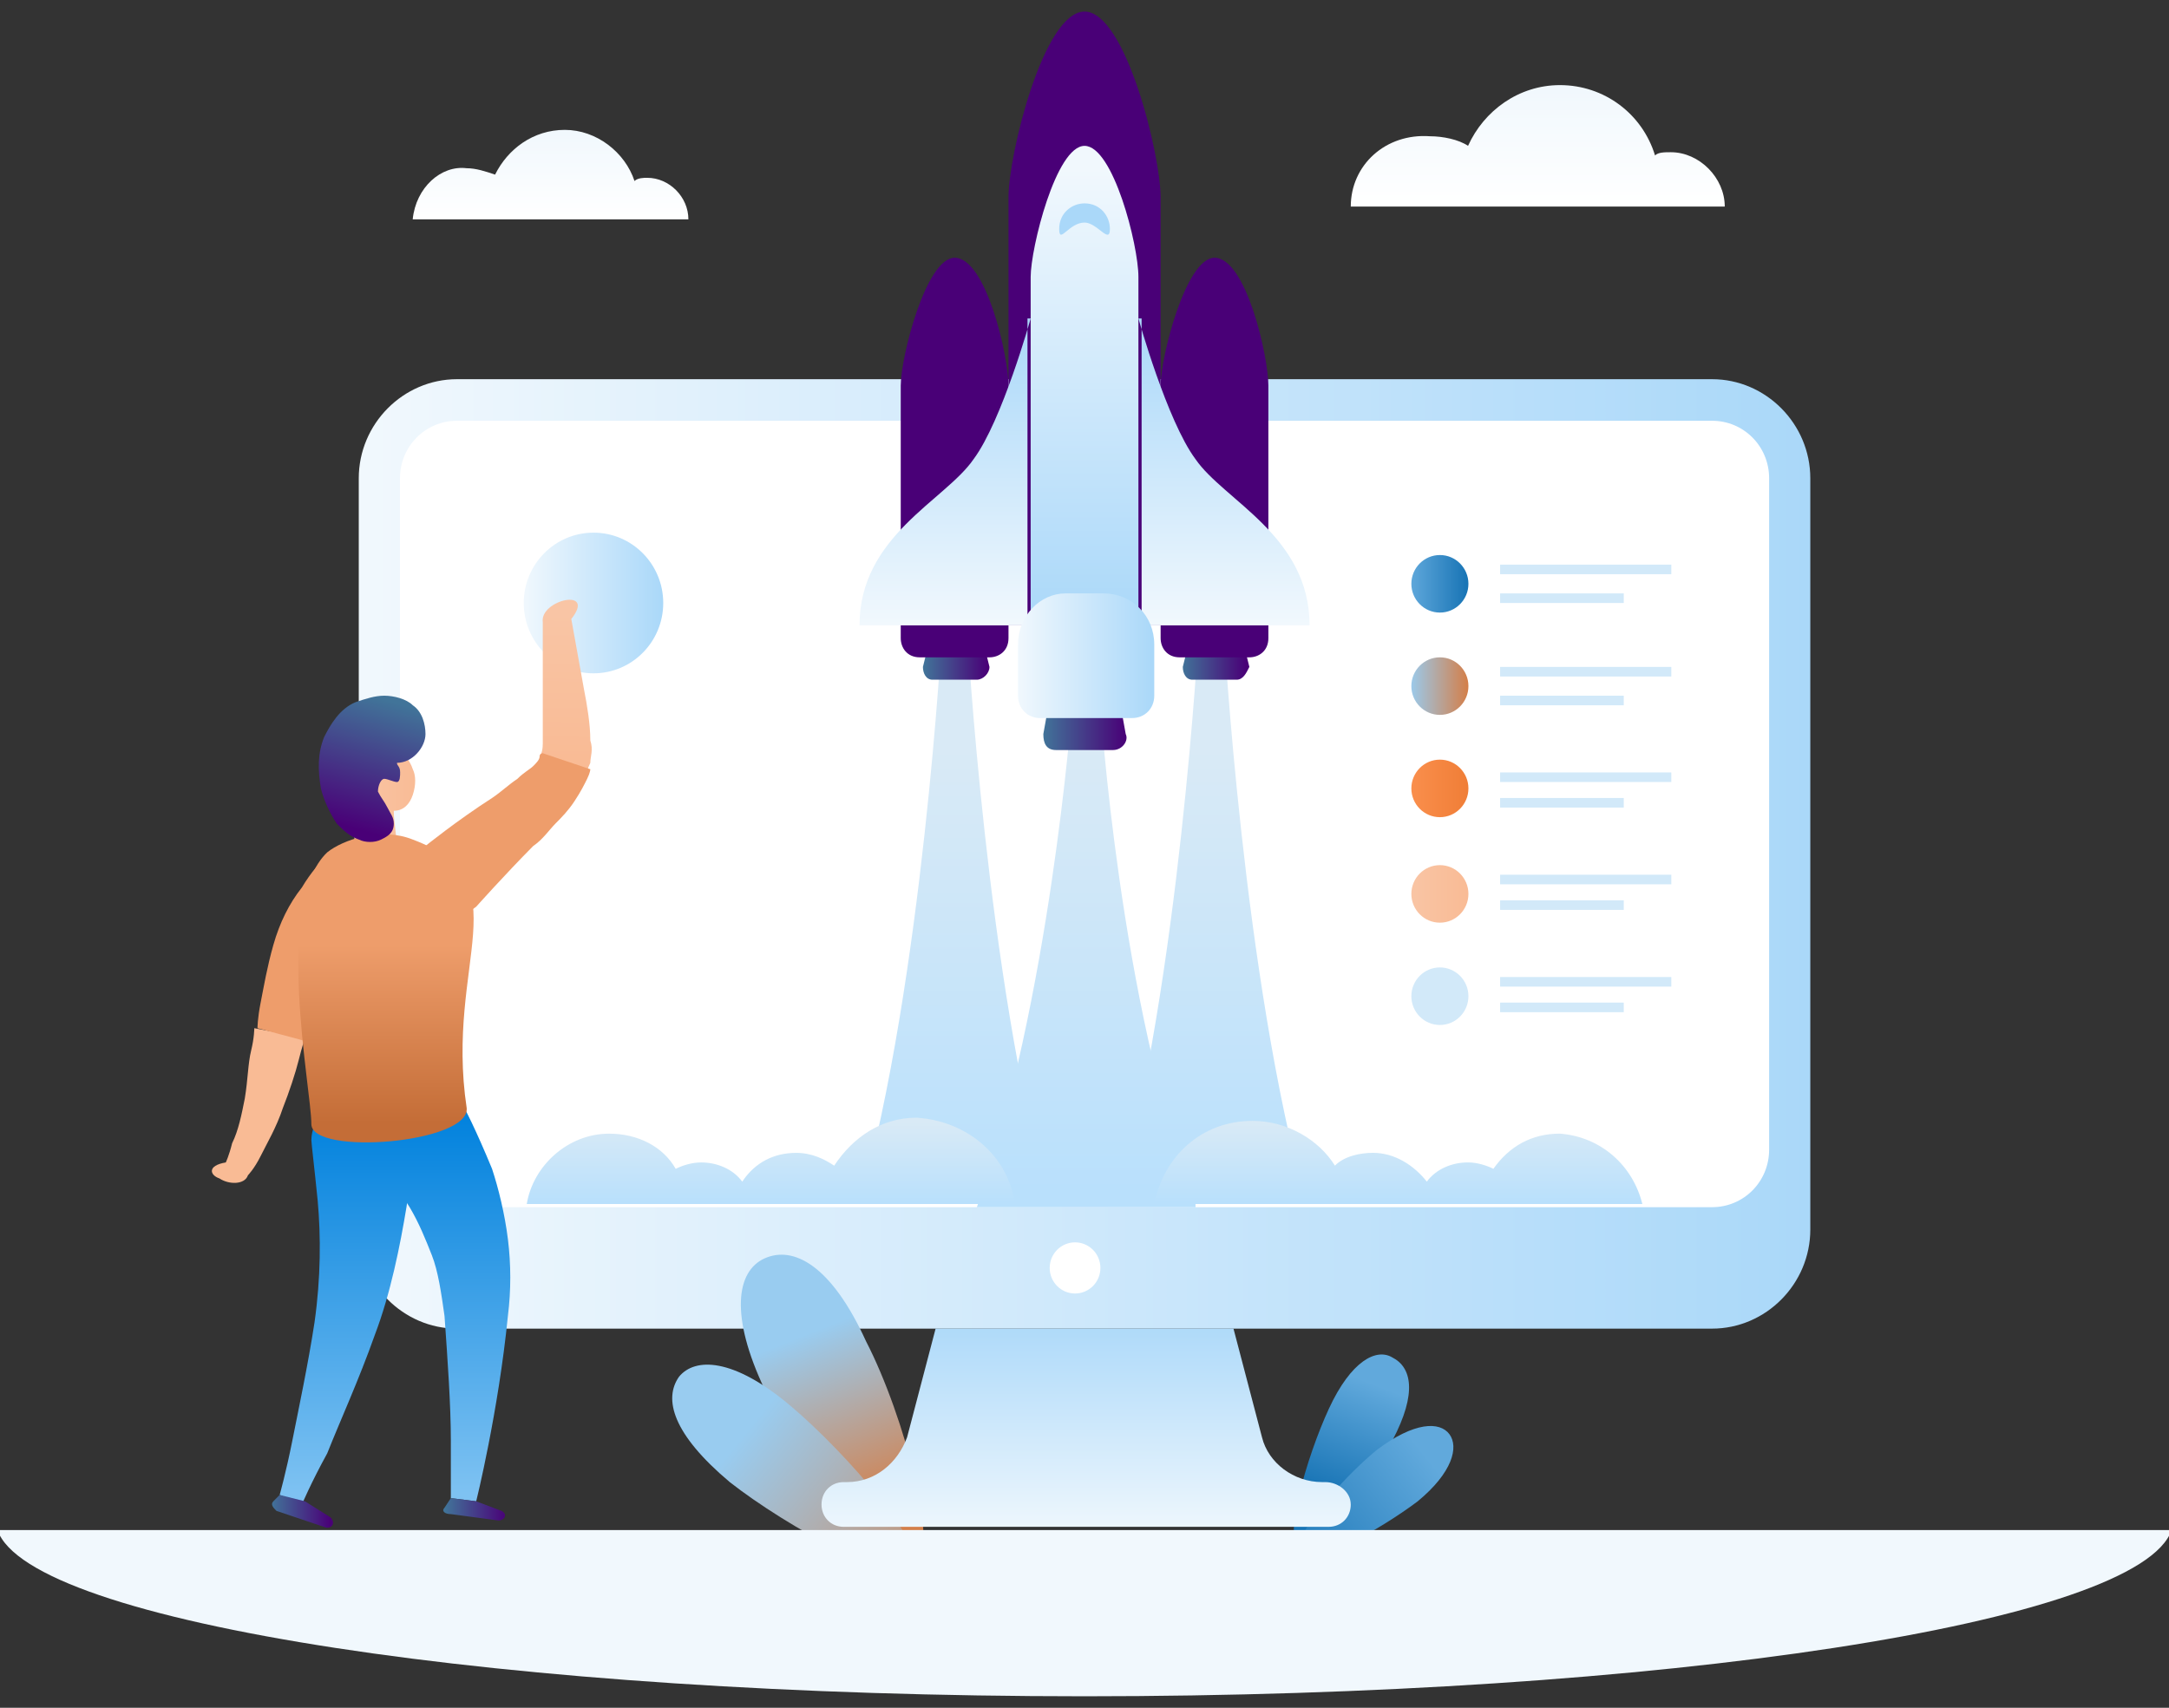
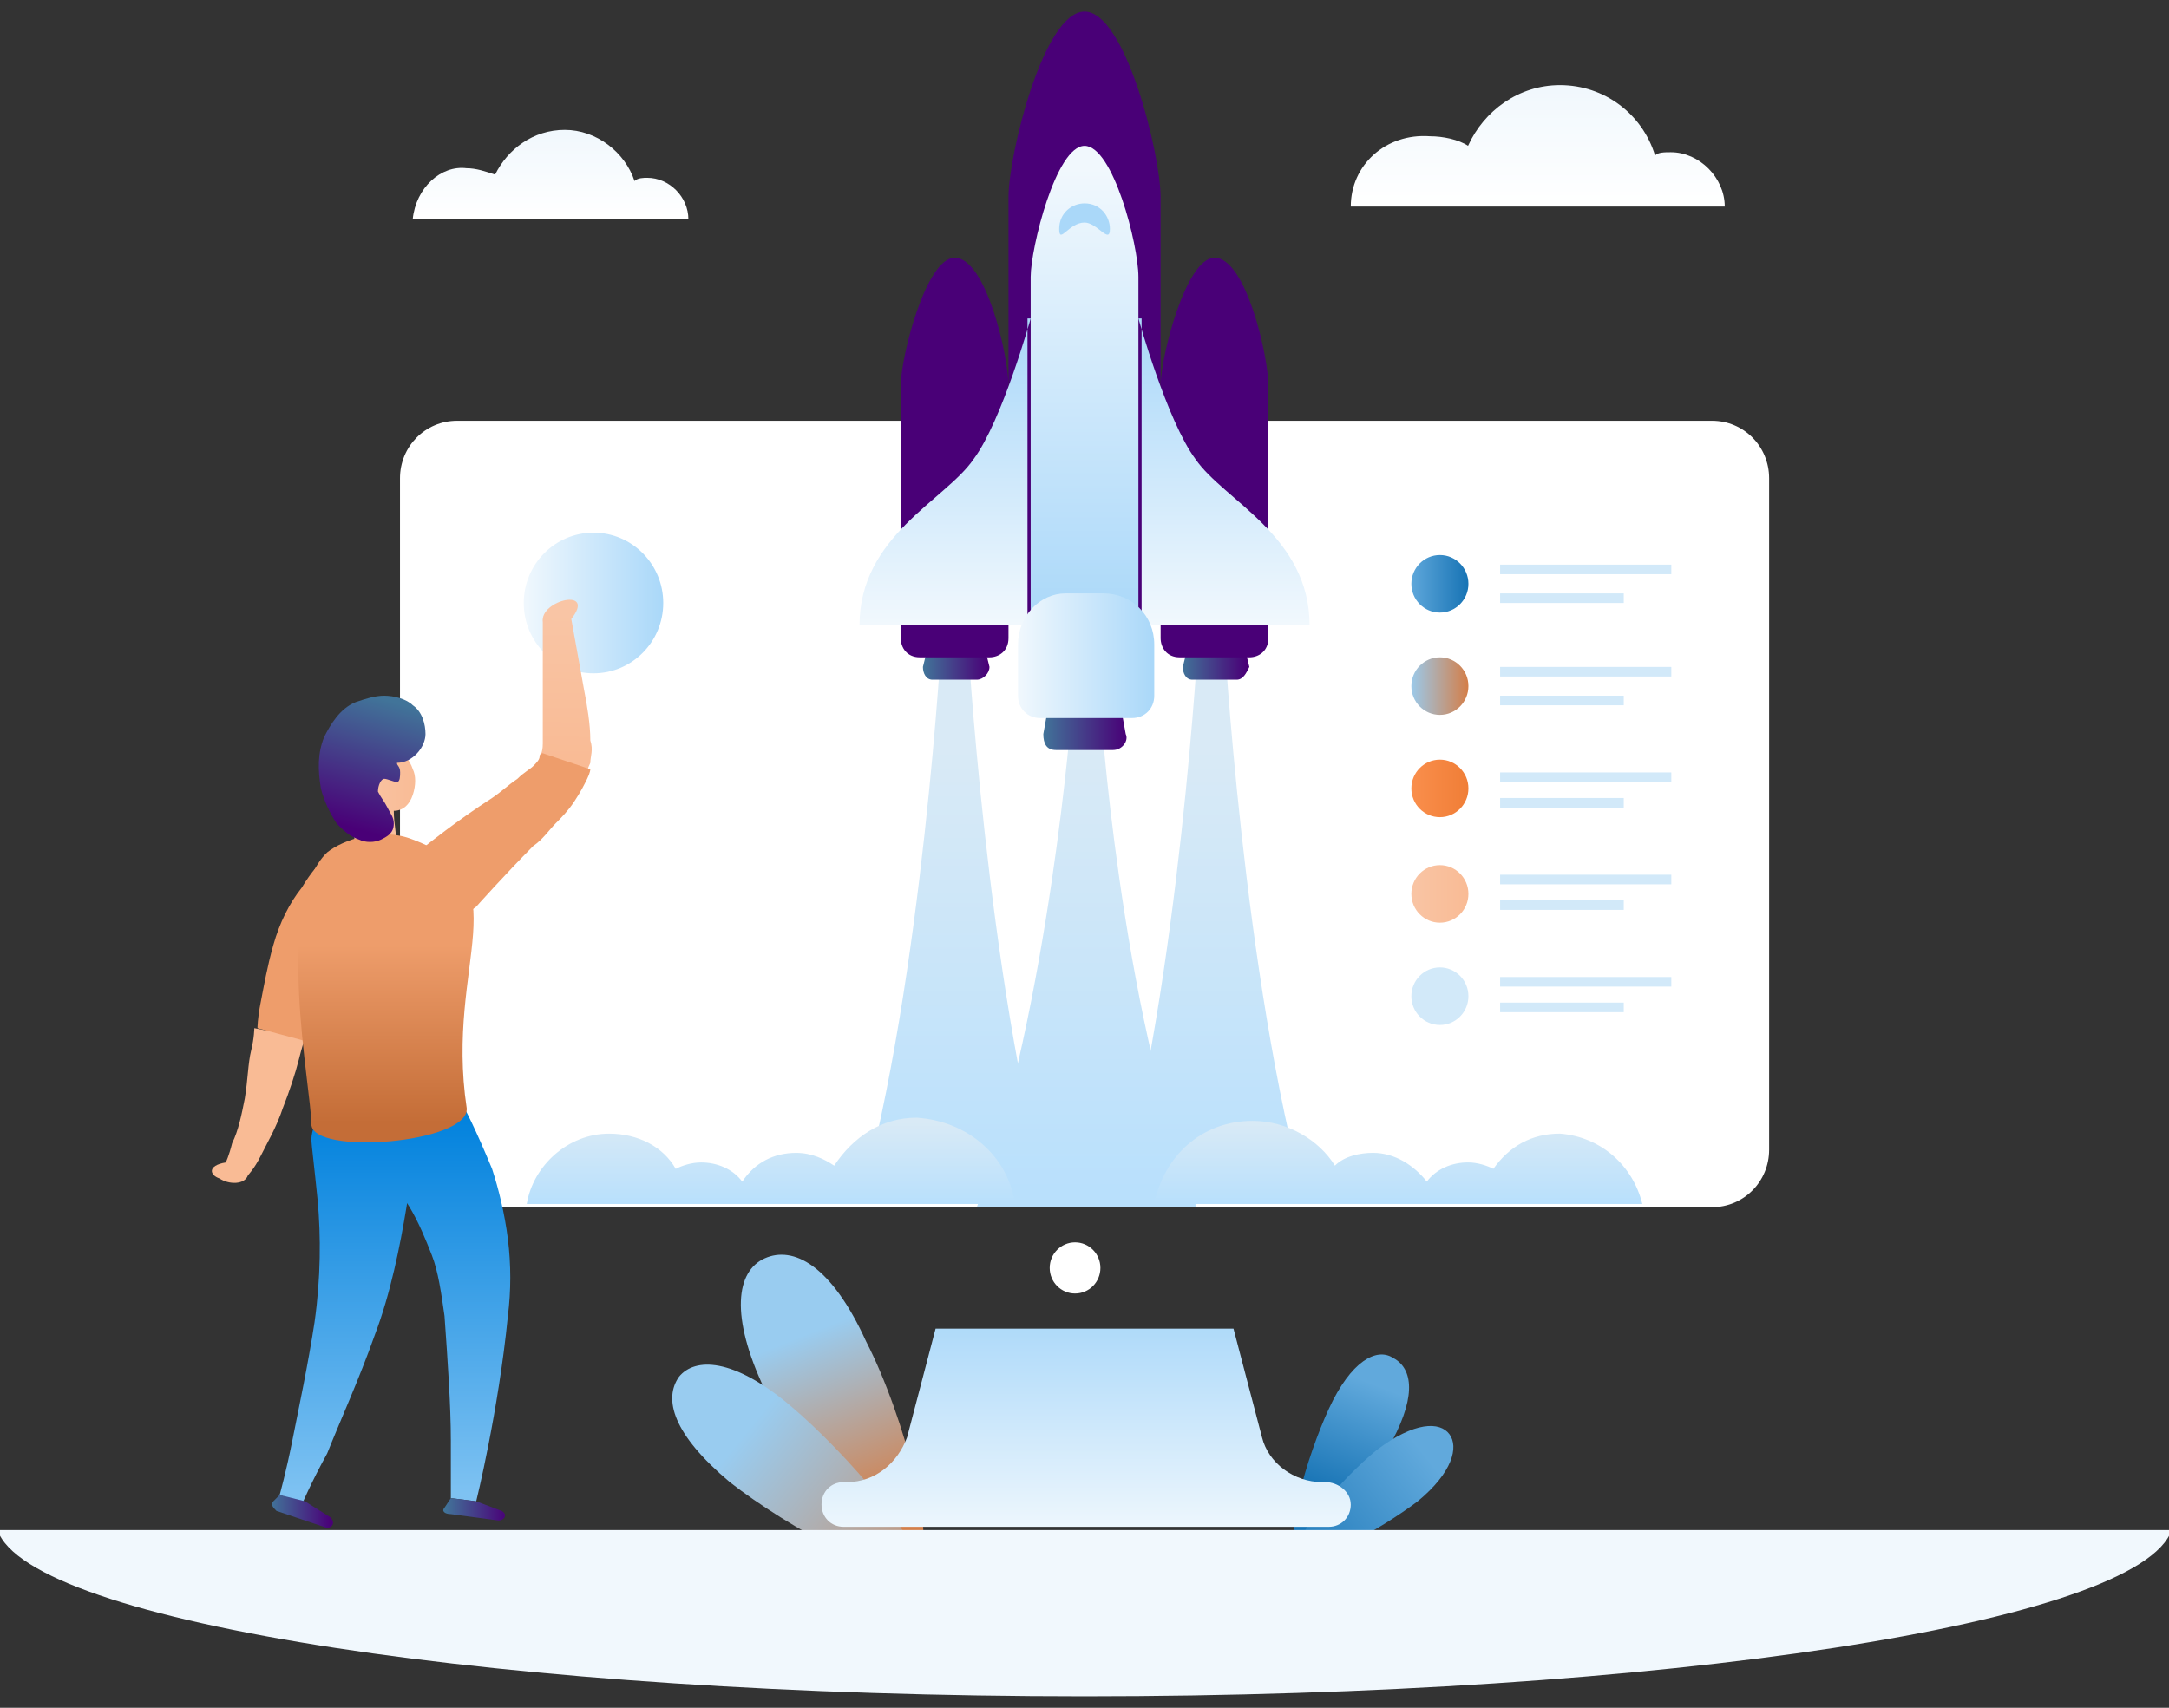
<svg xmlns="http://www.w3.org/2000/svg" id="BoostSales" width="800" height="630" enable-background="new 0 0 80 80" version="1.1" viewBox="0 0 800 630">
  <rect x="0" y="0" width="800" height="630" fill="#333333" stroke="none" />
  <linearGradient id="a" x1="17.146" x2="62.854" y1="38.751" y2="38.751" gradientTransform="matrix(1.155 0 0 1.165 -6.189 -13.563)" gradientUnits="userSpaceOnUse">
    <stop class="stopColorf1f5fd svgShape" stop-color="#f1f8fd" offset="0" />
    <stop class="stopColoraac8f9 svgShape" stop-color="#aad8f9" offset="1" />
  </linearGradient>
  <linearGradient id="b" x1="40" x2="40" y1="35.44" y2="49.29" gradientTransform="matrix(1.155 0 0 1.165 -6.189 -13.563)" gradientUnits="userSpaceOnUse">
    <stop class="stopColord9dff6 svgShape" stop-color="#d9eaf6" offset="0" />
    <stop class="stopColorb9c4fc svgShape" stop-color="#b9e0fc" offset="1" />
  </linearGradient>
  <linearGradient id="c" x1="44.073" x2="44.073" y1="35.44" y2="49.29" gradientTransform="matrix(1.155 0 0 1.165 -6.189 -13.563)" gradientUnits="userSpaceOnUse">
    <stop class="stopColord9dff6 svgShape" stop-color="#d9eaf6" offset="0" />
    <stop class="stopColorb9c4fc svgShape" stop-color="#b9e0fc" offset="1" />
  </linearGradient>
  <linearGradient id="d" x1="35.927" x2="35.927" y1="35.44" y2="49.29" gradientTransform="matrix(1.155 0 0 1.165 -6.189 -13.563)" gradientUnits="userSpaceOnUse">
    <stop class="stopColord9dff6 svgShape" stop-color="#d9eaf6" offset="0" />
    <stop class="stopColorb9c4fc svgShape" stop-color="#b9e0fc" offset="1" />
  </linearGradient>
  <linearGradient id="e" x1="30.138" x2="30.138" y1="47.132" y2="49.623" gradientTransform="matrix(1.155 0 0 1.165 -6.189 -13.563)" gradientUnits="userSpaceOnUse">
    <stop class="stopColord9dff6 svgShape" stop-color="#d9eaf6" offset="0" />
    <stop class="stopColorb9c4fc svgShape" stop-color="#b9e0fc" offset="1" />
  </linearGradient>
  <linearGradient id="f" x1="49.863" x2="49.863" y1="47.132" y2="49.623" gradientTransform="matrix(1.155 0 0 1.165 -6.189 -13.563)" gradientUnits="userSpaceOnUse">
    <stop class="stopColord9dff6 svgShape" stop-color="#d9eaf6" offset="0" />
    <stop class="stopColorb9c4fc svgShape" stop-color="#b9e0fc" offset="1" />
  </linearGradient>
  <linearGradient id="g" x1="34.91" x2="36.945" y1="32.693" y2="32.693" gradientTransform="matrix(1.155 0 0 1.165 -6.189 -13.563)" gradientUnits="userSpaceOnUse">
    <stop class="stopColor416d99 svgShape" stop-color="#417499" offset="0" />
    <stop class="stopColor244d77 svgShape" stop-color="#490077" offset="1" />
  </linearGradient>
  <linearGradient id="i" x1="43.056" x2="45.091" y1="32.693" y2="32.693" gradientTransform="matrix(1.155 0 0 1.165 -6.189 -13.563)" gradientUnits="userSpaceOnUse">
    <stop class="stopColor416d99 svgShape" stop-color="#417499" offset="0" />
    <stop class="stopColor244d77 svgShape" stop-color="#490077" offset="1" />
  </linearGradient>
  <linearGradient id="l" x1="40" x2="40" y1="17.319" y2="31.542" gradientTransform="matrix(1.155 0 0 1.165 -6.189 -13.563)" gradientUnits="userSpaceOnUse">
    <stop class="stopColorf1f5fd svgShape" stop-color="#f1f8fd" offset="0" />
    <stop class="stopColoraac8f9 svgShape" stop-color="#aad8f9" offset="1" />
  </linearGradient>
  <linearGradient id="m" x1="44.353" x2="44.353" y1="31.551" y2="22.141" gradientTransform="matrix(1.155 0 0 1.165 -6.189 -13.563)" gradientUnits="userSpaceOnUse">
    <stop class="stopColorf1f5fd svgShape" stop-color="#f1f8fd" offset="0" />
    <stop class="stopColoraac8f9 svgShape" stop-color="#aad8f9" offset="1" />
  </linearGradient>
  <linearGradient id="n" x1="6525.4" x2="6525.4" y1="31.551" y2="22.141" gradientTransform="matrix(-1.155 0 0 1.165 7569.9 -13.563)" gradientUnits="userSpaceOnUse">
    <stop class="stopColorf1f5fd svgShape" stop-color="#f1f8fd" offset="0" />
    <stop class="stopColoraac8f9 svgShape" stop-color="#aad8f9" offset="1" />
  </linearGradient>
  <linearGradient id="o" x1="38.684" x2="41.316" y1="34.665" y2="34.665" gradientTransform="matrix(1.155 0 0 1.165 -6.189 -13.563)" gradientUnits="userSpaceOnUse">
    <stop class="stopColor416d99 svgShape" stop-color="#417499" offset="0" />
    <stop class="stopColor244d77 svgShape" stop-color="#490077" offset="1" />
  </linearGradient>
  <linearGradient id="p" x1="37.856" x2="42.144" y1="32.595" y2="32.595" gradientTransform="matrix(1.155 0 0 1.165 -6.189 -13.563)" gradientUnits="userSpaceOnUse">
    <stop class="stopColorf1f5fd svgShape" stop-color="#f1f8fd" offset="0" />
    <stop class="stopColoraac8f9 svgShape" stop-color="#aad8f9" offset="1" />
  </linearGradient>
  <linearGradient id="u" x1="40" x2="40" y1="60.235" y2="53.087" gradientTransform="matrix(1.155 0 0 1.165 -6.189 -13.563)" gradientUnits="userSpaceOnUse">
    <stop class="stopColorf1f5fd svgShape" stop-color="#f1f8fd" offset="0" />
    <stop class="stopColoraac8f9 svgShape" stop-color="#aad8f9" offset="1" />
  </linearGradient>
  <linearGradient id="I" x1="4676" x2="4676" y1="18.846" y2="16.204" gradientTransform="matrix(-1.155 0 0 1.165 5420 -13.563)" gradientUnits="userSpaceOnUse">
    <stop class="stopColorffffff svgShape" stop-color="#fff" offset="0" />
    <stop class="stopColorf1f5fd svgShape" stop-color="#f1f8fd" offset="1" />
  </linearGradient>
  <linearGradient id="J" x1="4644.9" x2="4644.9" y1="18.411" y2="14.843" gradientTransform="matrix(-1.155 0 0 1.165 5420 -13.563)" gradientUnits="userSpaceOnUse">
    <stop class="stopColorffffff svgShape" stop-color="#fff" offset="0" />
    <stop class="stopColorf1f5fd svgShape" stop-color="#f1f8fd" offset="1" />
  </linearGradient>
  <g transform="matrix(10.123 0 0 10.123 -4.903 -4.672)">
    <g stroke-width="1.16">
-       <path d="m62.863 14.28h-45.727c-1.963 0-3.58 1.631-3.58 3.611v27.377c0 1.98 1.617 3.611 3.58 3.611h45.727c1.963 0 3.58-1.631 3.58-3.611v-27.377c0-1.98-1.617-3.611-3.58-3.611z" fill="url(#a)" />
      <path class="colorffffff svgShape" d="m17.137 44.337c-1.155 0-2.079-0.932-2.079-2.097v-24.348c0-1.165 0.924-2.097 2.079-2.097h45.727c1.155 0 2.079 0.932 2.079 2.097v24.464c0 1.165-0.924 2.097-2.079 2.097h-45.727z" fill="#fff" />
      <path d="m44.042 44.337c-2.771-7.339-3.464-18.174-3.464-18.174l-0.115 0.117-0.462-0.349-0.346 0.466-0.115-0.117s-0.808 10.718-3.464 18.174h7.968z" fill="url(#b)" />
      <path d="m48.083 44.337c-2.309-8.271-3.002-20.853-3.002-20.853l-0.115 0.117-0.346-0.466-0.346 0.466-0.115-0.117s-0.693 12.698-3.002 20.853z" fill="url(#c)" />
      <path d="m38.73 44.337c-2.309-8.271-3.002-20.853-3.002-20.853l-0.115 0.117-0.346-0.466-0.346 0.466-0.115-0.117s-0.693 12.698-3.002 20.853z" fill="url(#d)" />
      <path d="m37.46 44.337h-17.783c0.231-1.398 1.501-2.563 3.002-2.563 1.039 0 1.963 0.466 2.425 1.282 0.231-0.117 0.577-0.233 0.924-0.233 0.577 0 1.155 0.233 1.501 0.699 0.462-0.699 1.155-1.048 1.963-1.048 0.577 0 1.039 0.233 1.386 0.466 0.693-1.048 1.732-1.748 3.002-1.748 1.847 0.117 3.349 1.398 3.58 3.145z" fill="url(#e)" />
      <path d="m60.323 44.337h-17.783c0.346-1.748 1.732-3.029 3.58-3.029 1.27 0 2.425 0.699 3.002 1.631 0.346-0.349 0.924-0.466 1.386-0.466 0.808 0 1.501 0.466 1.963 1.048 0.346-0.466 0.924-0.699 1.501-0.699 0.346 0 0.693 0.117 0.924 0.233 0.577-0.815 1.386-1.282 2.425-1.282 1.501 0.117 2.656 1.165 3.002 2.563z" fill="url(#f)" />
      <path d="m36.074 25.231h-1.617c-0.231 0-0.346-0.233-0.346-0.466l0.231-0.932h1.963l0.231 0.932c0 0.233-0.231 0.466-0.462 0.466z" fill="url(#g)" />
      <path d="m42.771 23.251v-15.611c0-1.514-1.27-6.757-2.771-6.757-1.501 0-2.771 5.242-2.771 6.757v15.611z" fill="#490077" />
      <path d="m45.543 25.231h-1.617c-0.231 0-0.346-0.233-0.346-0.466l0.231-0.932h1.963l0.231 0.932c-0.115 0.233-0.231 0.466-0.462 0.466z" fill="url(#i)" />
      <path d="m46.005 24.416c0.346 0 0.693-0.233 0.693-0.699v-9.203c0-1.048-0.808-4.66-1.963-4.66-1.039 0-1.963 3.611-1.963 4.66v9.203c0 0.349 0.231 0.699 0.693 0.699z" fill="#490077" />
      <path d="m36.536 24.416c0.346 0 0.693-0.233 0.693-0.699v-9.203c0-1.048-0.808-4.66-1.963-4.66-1.039 0-1.963 3.611-1.963 4.66v9.203c0 0.349 0.231 0.699 0.693 0.699z" fill="#490077" />
      <path d="m41.963 23.251h-3.926v-12.698c0-1.048 0.924-4.776 1.963-4.776 1.039 0 1.963 3.611 1.963 4.776z" fill="url(#l)" />
      <path d="m41.963 12.067s1.039 3.728 2.079 5.126c1.039 1.514 4.157 2.796 4.157 6.058h-6.12v-11.184z" fill="url(#m)" />
      <path d="m38.037 12.067s-1.039 3.728-2.079 5.126c-1.039 1.514-4.157 2.796-4.157 6.058h6.12v-11.184z" fill="url(#n)" />
-       <path class="coloraac8f9 svgShape" d="m40.924 8.805c0 0.582-0.462-0.233-0.924-0.233-0.577 0-0.924 0.815-0.924 0.233s0.462-0.932 0.924-0.932c0.577 0 0.924 0.466 0.924 0.932z" fill="#aad8f9" />
+       <path class="coloraac8f9 svgShape" d="m40.924 8.805c0 0.582-0.462-0.233-0.924-0.233-0.577 0-0.924 0.815-0.924 0.233s0.462-0.932 0.924-0.932c0.577 0 0.924 0.466 0.924 0.932" fill="#aad8f9" />
      <path d="m41.039 27.794h-2.079c-0.346 0-0.462-0.233-0.462-0.582l0.231-1.282h2.54l0.231 1.282c0.115 0.233-0.115 0.582-0.462 0.582z" fill="url(#o)" />
      <path d="m37.575 23.95v1.864c0 0.466 0.346 0.815 0.808 0.815h3.349c0.462 0 0.808-0.349 0.808-0.815v-1.864c0-1.048-0.808-1.864-1.847-1.864h-1.386c-0.924 0-1.732 0.815-1.732 1.864z" fill="url(#p)" />
      <ellipse class="colorffffff svgShape" cx="39.654" cy="46.667" rx=".924" ry=".932" fill="#fff" />
    </g>
    <g class="color000000 svgShape" transform="matrix(1.155 0 0 1.165 -6.189 -13.563)">
      <linearGradient id="q" x1="6376.2" x2="6377.9" y1="-3235.7" y2="-3230.1" gradientTransform="matrix(-.785 .62 .62 .785 7043.4 -1359.7)" gradientUnits="userSpaceOnUse">
        <stop class="stopColorf099dd svgShape" stop-color="#99ccf0" offset="0" />
        <stop class="stopColord34ac0 svgShape" stop-color="#d37f4a" offset="1" />
      </linearGradient>
      <path d="m29.9 55.5c1.1 2.4 3.8 6 4.7 5.6s-0.3-4.8-1.5-7.1c-1.1-2.4-2.3-3-3.2-2.6s-1.1 1.8 0 4.1z" fill="url(#q)" />
      <linearGradient id="r" x1="6380.8" x2="6378.8" y1="-3234.6" y2="-3225.5" gradientTransform="matrix(-.785 .62 .62 .785 7043.4 -1359.7)" gradientUnits="userSpaceOnUse">
        <stop class="stopColorf099dd svgShape" stop-color="#99ccf0" offset="0" />
        <stop class="stopColord34ac0 svgShape" stop-color="#d37f4a" offset="1" />
      </linearGradient>
      <path d="m30.7 56c1.8 1.5 4.4 4.5 3.9 5.1s-4-1.3-5.8-2.7c-1.8-1.5-2.1-2.6-1.6-3.3 0.5-0.6 1.7-0.6 3.5 0.9z" fill="url(#r)" />
      <linearGradient id="s" x1="1881.7" x2="1882.8" y1="316.36" y2="319.9" gradientTransform="matrix(.785 .62 -.62 .785 -1232 -1359.7)" gradientUnits="userSpaceOnUse">
        <stop class="stopColor64c2e1 svgShape" stop-color="#61a9dc" offset="0" />
        <stop class="stopColor1897b5 svgShape" stop-color="#1874b5" offset="1" />
      </linearGradient>
      <path d="m49.7 57.1c-0.7 1.5-2.4 3.8-2.9 3.5-0.6-0.3 0.2-3 0.9-4.5s1.5-1.9 2-1.6c0.6 0.3 0.8 1.1 0 2.6z" fill="url(#s)" />
      <linearGradient id="t" x1="1884.7" x2="1883.4" y1="317.11" y2="322.83" gradientTransform="matrix(.785 .62 -.62 .785 -1232 -1359.7)" gradientUnits="userSpaceOnUse">
        <stop class="stopColor64c2e1 svgShape" stop-color="#61a9dc" offset="0" />
        <stop class="stopColor1897b5 svgShape" stop-color="#1874b5" offset="1" />
      </linearGradient>
      <path d="m49.2 57.4c-1.1 0.9-2.8 2.8-2.4 3.3 0.3 0.4 2.5-0.8 3.7-1.7 1.1-0.9 1.3-1.7 1-2.1s-1.1-0.4-2.3 0.5z" fill="url(#t)" />
    </g>
    <path d="m49.7 55.287c0 0.466-0.346 0.815-0.808 0.815h-17.667c-0.462 0-0.808-0.349-0.808-0.815 0-0.466 0.346-0.815 0.808-0.815h0.115c1.039 0 1.847-0.699 2.194-1.631l1.039-3.961h10.854l1.039 3.961c0.231 0.932 1.155 1.631 2.194 1.631h0.115c0.462 0 0.924 0.349 0.924 0.815z" fill="url(#u)" stroke-width="1.16" />
    <g class="color000000 svgShape" transform="matrix(1.155 0 0 1.165 -6.189 -13.563)">
      <linearGradient id="v" x1="22.252" x2="26.673" y1="30.856" y2="30.856" gradientUnits="userSpaceOnUse">
        <stop class="stopColorf1f5fd svgShape" stop-color="#f1f8fd" offset="0" />
        <stop class="stopColoraac8f9 svgShape" stop-color="#aad8f9" offset="1" />
      </linearGradient>
      <circle cx="24.5" cy="30.9" r="2.2" fill="url(#v)" />
      <linearGradient id="w" x1="-609.63" x2="-607.5" y1="37.028" y2="37.028" gradientTransform="translate(626.5)" gradientUnits="userSpaceOnUse">
        <stop class="stopColorf9c7a5 svgShape" stop-color="#f9c5a5" offset="0" />
        <stop class="stopColorf9a395 svgShape" stop-color="#f9bb95" offset="1" />
      </linearGradient>
      <path d="m18.3 35.5c0.2 0.1 0.4 0.3 0.5 0.6 0.1 0.2 0.1 0.5 0 0.8s-0.3 0.5-0.6 0.5c0 0.4 0.1 0.8 0.1 1.2h-1.3c-0.1-0.7-0.1-1.3-0.3-2 0.7-0.4 1.2-0.8 1.6-1.1 0.1 0 0.1 0 0 0z" fill="url(#w)" />
      <path class="colorf9a395 svgShape" d="m13.8 44.2s0 0.3-0.1 0.7-0.1 0.9-0.2 1.5c-0.1 0.5-0.2 1-0.4 1.4-0.1 0.4-0.2 0.6-0.2 0.6-0.6 0.1-0.5 0.4-0.2 0.5 0.3 0.2 0.8 0.2 0.9-0.1 0 0 0.2-0.2 0.4-0.6s0.5-0.9 0.7-1.5c0.2-0.5 0.4-1.1 0.5-1.5s0.2-0.7 0.2-0.7z" fill="#f9bb95" />
      <path class="coloree6b6b svgShape" d="m17.4 40.8s-0.2 0.1-0.4 0.4c-0.3 0.3-0.6 0.7-0.8 1.2-0.3 0.5-0.5 1-0.6 1.5-0.1 0.4-0.2 0.7-0.2 0.7l-1.5-0.4s0-0.3 0.1-0.8 0.2-1.1 0.4-1.8 0.5-1.3 0.9-1.8c0.3-0.5 0.6-0.8 0.6-0.8 0.3-0.3 0.7-0.4 1-0.3s0.5 0.3 0.7 0.6c0.1 0.3 0.2 0.6 0.2 0.8-0.1 0.3-0.2 0.5-0.4 0.7z" fill="#ee9d6b" />
      <linearGradient id="x" x1="-606.85" x2="-606.85" y1="58.758" y2="46.778" gradientTransform="translate(626.5)" gradientUnits="userSpaceOnUse">
        <stop class="stopColor7ec1f2 svgShape" stop-color="#7ec2f2" offset="0" />
        <stop class="stopColor009fdd svgShape" stop-color="#0081dd" offset="1" />
      </linearGradient>
      <path d="m20 58.9v-1.8c0-1.1-0.1-2.5-0.2-3.9-0.1-0.7-0.2-1.4-0.4-1.9s-0.4-1-0.7-1.5c-0.5-0.8-1-1.4-1.1-1.6-0.4-0.5-0.3-1.7 0.4-2.2s1.9-0.2 2.3 0.5c0.1 0.1 0.5 0.9 1 2.1 0.2 0.6 0.4 1.4 0.5 2.2s0.1 1.6 0 2.4c-0.3 3-1 5.8-1 5.8z" fill="url(#x)" />
      <linearGradient id="y" x1="-606.69" x2="-604.73" y1="59.316" y2="59.316" gradientTransform="translate(626.5)" gradientUnits="userSpaceOnUse">
        <stop class="stopColor416d99 svgShape" stop-color="#417499" offset="0" />
        <stop class="stopColor244d77 svgShape" stop-color="#490077" offset="1" />
      </linearGradient>
      <path d="m20 58.9-0.2 0.3c-0.1 0.1 0 0.2 0.2 0.2l1.5 0.2c0.2 0 0.3-0.2 0.1-0.3l-0.8-0.3z" fill="url(#y)" />
      <linearGradient id="z" x1="-609.8" x2="-609.8" y1="58.758" y2="46.778" gradientTransform="translate(626.5)" gradientUnits="userSpaceOnUse">
        <stop class="stopColor7ec1f2 svgShape" stop-color="#7ec2f2" offset="0" />
        <stop class="stopColor009fdd svgShape" stop-color="#0081dd" offset="1" />
      </linearGradient>
      <path d="m14.6 58.8s0.2-0.7 0.4-1.7 0.5-2.4 0.7-3.7c0.2-1.4 0.2-2.7 0.1-3.8-0.1-1-0.2-1.8-0.2-1.9 0-0.6 0.6-1.5 1.5-1.6s1.7 0.8 1.7 1.5c0 0.2 0 1-0.2 2.2s-0.5 2.7-1 4c-0.5 1.4-1.1 2.7-1.5 3.7-0.5 0.9-0.8 1.6-0.8 1.6z" fill="url(#z)" />
      <linearGradient id="A" x1="-612.18" x2="-610.29" y1="59.335" y2="59.335" gradientTransform="translate(626.5)" gradientUnits="userSpaceOnUse">
        <stop class="stopColor416d99 svgShape" stop-color="#417499" offset="0" />
        <stop class="stopColor244d77 svgShape" stop-color="#490077" offset="1" />
      </linearGradient>
      <path d="m14.6 58.8-0.2 0.2c-0.1 0.1 0 0.2 0.1 0.3l1.5 0.5c0.2 0.1 0.4-0.1 0.2-0.3l-0.8-0.5z" fill="url(#A)" />
      <linearGradient id="B" x1="-608.57" x2="-608.57" y1="41.599" y2="47.148" gradientTransform="translate(626.5)" gradientUnits="userSpaceOnUse">
        <stop class="stopColoree6b6b svgShape" stop-color="#ee9d6b" offset="0" />
        <stop class="stopColorc43737 svgShape" stop-color="#c46d37" offset="1" />
      </linearGradient>
      <path d="m20.5 46.7c0.1 1.1-4.9 1.5-4.9 0.5 0-1.1-1.2-6.9 0.5-8.5 0.5-0.4 1.7-0.8 2.7-0.4 3.5 1.3 1 3.8 1.7 8.4z" fill="url(#B)" />
      <g class="color000000 svgShape">
        <linearGradient id="C" x1="-602.78" x2="-602.85" y1="31.234" y2="35.762" gradientTransform="translate(626.5)" gradientUnits="userSpaceOnUse">
          <stop class="stopColorf9c7a5 svgShape" stop-color="#f9c5a5" offset="0" />
          <stop class="stopColorf9a395 svgShape" stop-color="#f9bb95" offset="1" />
        </linearGradient>
        <path d="m24.3 36.2s0-0.1 0.1-0.3c0-0.2 0.1-0.4 0-0.7 0-0.5-0.1-1.1-0.2-1.6l-0.4-2.2c0.8-1-1-0.6-0.9 0.1v2.3 1.5c0 0.3-0.1 0.4-0.1 0.4z" fill="url(#C)" />
        <g class="color000000 svgShape">
          <path class="coloree6b6b svgShape" d="m19.2 38.5s1-0.8 2.1-1.5c0.3-0.2 0.5-0.4 0.8-0.6 0.2-0.2 0.4-0.3 0.5-0.4s0.2-0.2 0.2-0.3 0.1-0.1 0.1-0.1l1.5 0.5s0 0.1-0.1 0.3-0.2 0.4-0.4 0.7-0.4 0.5-0.6 0.7-0.4 0.5-0.7 0.7c-0.9 0.9-1.8 1.9-1.8 1.9-1.1 0.9-2.7-1-1.6-1.9z" fill="#ee9d6b" />
        </g>
      </g>
      <linearGradient id="D" x1="-608.62" x2="-609.75" y1="33.911" y2="37.902" gradientTransform="translate(626.5)" gradientUnits="userSpaceOnUse">
        <stop class="stopColor416d99 svgShape" stop-color="#417499" offset="0" />
        <stop class="stopColor244d77 svgShape" stop-color="#490077" offset="1" />
      </linearGradient>
      <path d="m18.3 35.9c0.5 0 0.9-0.5 0.9-0.9 0-0.3-0.1-0.7-0.4-0.9-0.2-0.2-0.6-0.3-0.9-0.3s-0.6 0.1-0.9 0.2c-0.5 0.2-0.8 0.7-1 1.1-0.2 0.5-0.2 1-0.1 1.6 0.1 0.4 0.3 0.8 0.5 1.1 0.2 0.2 0.4 0.4 0.7 0.5 0.2 0.1 0.5 0.1 0.7 0s0.4-0.2 0.4-0.5c0-0.2-0.1-0.3-0.2-0.5s-0.2-0.3-0.3-0.5c0-0.2 0.1-0.4 0.2-0.4s0.3 0.1 0.4 0.1 0.1-0.2 0.1-0.3c0-0.2-0.1-0.2-0.1-0.3z" fill="url(#D)" />
    </g>
    <path class="colorf1f5fd svgShape" d="m0.393 56.219c1.155 3.378 18.475 6.058 39.607 6.058s38.452-2.679 39.607-6.058z" fill="#f1f8fd" stroke-width="1.16" />
    <g class="color000000 svgShape" transform="matrix(1.155 0 0 1.165 -6.189 -13.563)">
      <rect class="colord2e1f9 svgShape" x="53.1" y="29.7" width="5.4" height=".3" fill="#d2e9f9" />
      <rect class="colord2e1f9 svgShape" x="53.1" y="30.6" width="3.9" height=".3" fill="#d2e9f9" />
      <linearGradient id="E" x1="50.228" x2="52.077" y1="30.299" y2="30.299" gradientUnits="userSpaceOnUse">
        <stop class="stopColor64c2e1 svgShape" stop-color="#61a9dc" offset="0" />
        <stop class="stopColor1897b5 svgShape" stop-color="#1874b5" offset="1" />
      </linearGradient>
      <circle cx="51.2" cy="30.3" r=".9" fill="url(#E)" />
      <rect class="colord2e1f9 svgShape" x="53.1" y="32.9" width="5.4" height=".3" fill="#d2e9f9" />
      <rect class="colord2e1f9 svgShape" x="53.1" y="33.8" width="3.9" height=".3" fill="#d2e9f9" />
      <linearGradient id="F" x1="50.228" x2="52.077" y1="33.519" y2="33.519" gradientUnits="userSpaceOnUse">
        <stop class="stopColorf099dd svgShape" stop-color="#99ccf0" offset="0" />
        <stop class="stopColord34ac0 svgShape" stop-color="#d37f4a" offset="1" />
      </linearGradient>
      <circle cx="51.2" cy="33.5" r=".9" fill="url(#F)" />
      <rect class="colord2e1f9 svgShape" x="53.1" y="36.2" width="5.4" height=".3" fill="#d2e9f9" />
      <rect class="colord2e1f9 svgShape" x="53.1" y="37" width="3.9" height=".3" fill="#d2e9f9" />
      <linearGradient id="G" x1="50.228" x2="52.077" y1="36.739" y2="36.739" gradientUnits="userSpaceOnUse">
        <stop class="stopColorfaa34d svgShape" stop-color="#fa8f4d" offset="0" />
        <stop class="stopColoref7b1b svgShape" stop-color="#f07e37" offset="1" />
      </linearGradient>
      <circle cx="51.2" cy="36.7" r=".9" fill="url(#G)" />
      <rect class="colord2e1f9 svgShape" x="53.1" y="39.4" width="5.4" height=".3" fill="#d2e9f9" />
      <rect class="colord2e1f9 svgShape" x="53.1" y="40.2" width="3.9" height=".3" fill="#d2e9f9" />
      <linearGradient id="H" x1="50.228" x2="52.077" y1="39.959" y2="39.959" gradientUnits="userSpaceOnUse">
        <stop class="stopColorf9c7a5 svgShape" stop-color="#f9c5a5" offset="0" />
        <stop class="stopColorf9a395 svgShape" stop-color="#f9bb95" offset="1" />
      </linearGradient>
      <circle cx="51.2" cy="40" r=".9" fill="url(#H)" />
      <g fill="#d2e9f9">
        <rect class="colord2e1f9 svgShape" x="53.1" y="42.6" width="5.4" height=".3" />
        <rect class="colord2e1f9 svgShape" x="53.1" y="43.4" width="3.9" height=".3" />
        <circle class="colord2e1f9 svgShape" cx="51.2" cy="43.2" r=".9" />
      </g>
    </g>
    <path d="m15.52 8.455h10.046c0-0.815-0.693-1.514-1.501-1.514-0.115 0-0.346 0-0.462 0.117-0.346-1.048-1.386-1.864-2.54-1.864s-2.079 0.699-2.54 1.631c-0.346-0.117-0.693-0.233-1.039-0.233-0.924-0.117-1.847 0.699-1.963 1.864z" fill="url(#I)" stroke-width="1.16" />
    <path d="m49.7 7.989h13.626c0-1.048-0.924-1.98-1.963-1.98-0.231 0-0.462 0-0.577 0.117-0.462-1.514-1.847-2.563-3.464-2.563-1.501 0-2.771 0.932-3.349 2.213-0.346-0.233-0.924-0.349-1.386-0.349-1.617-0.117-2.887 1.048-2.887 2.563z" fill="url(#J)" stroke-width="1.16" />
  </g>
</svg>